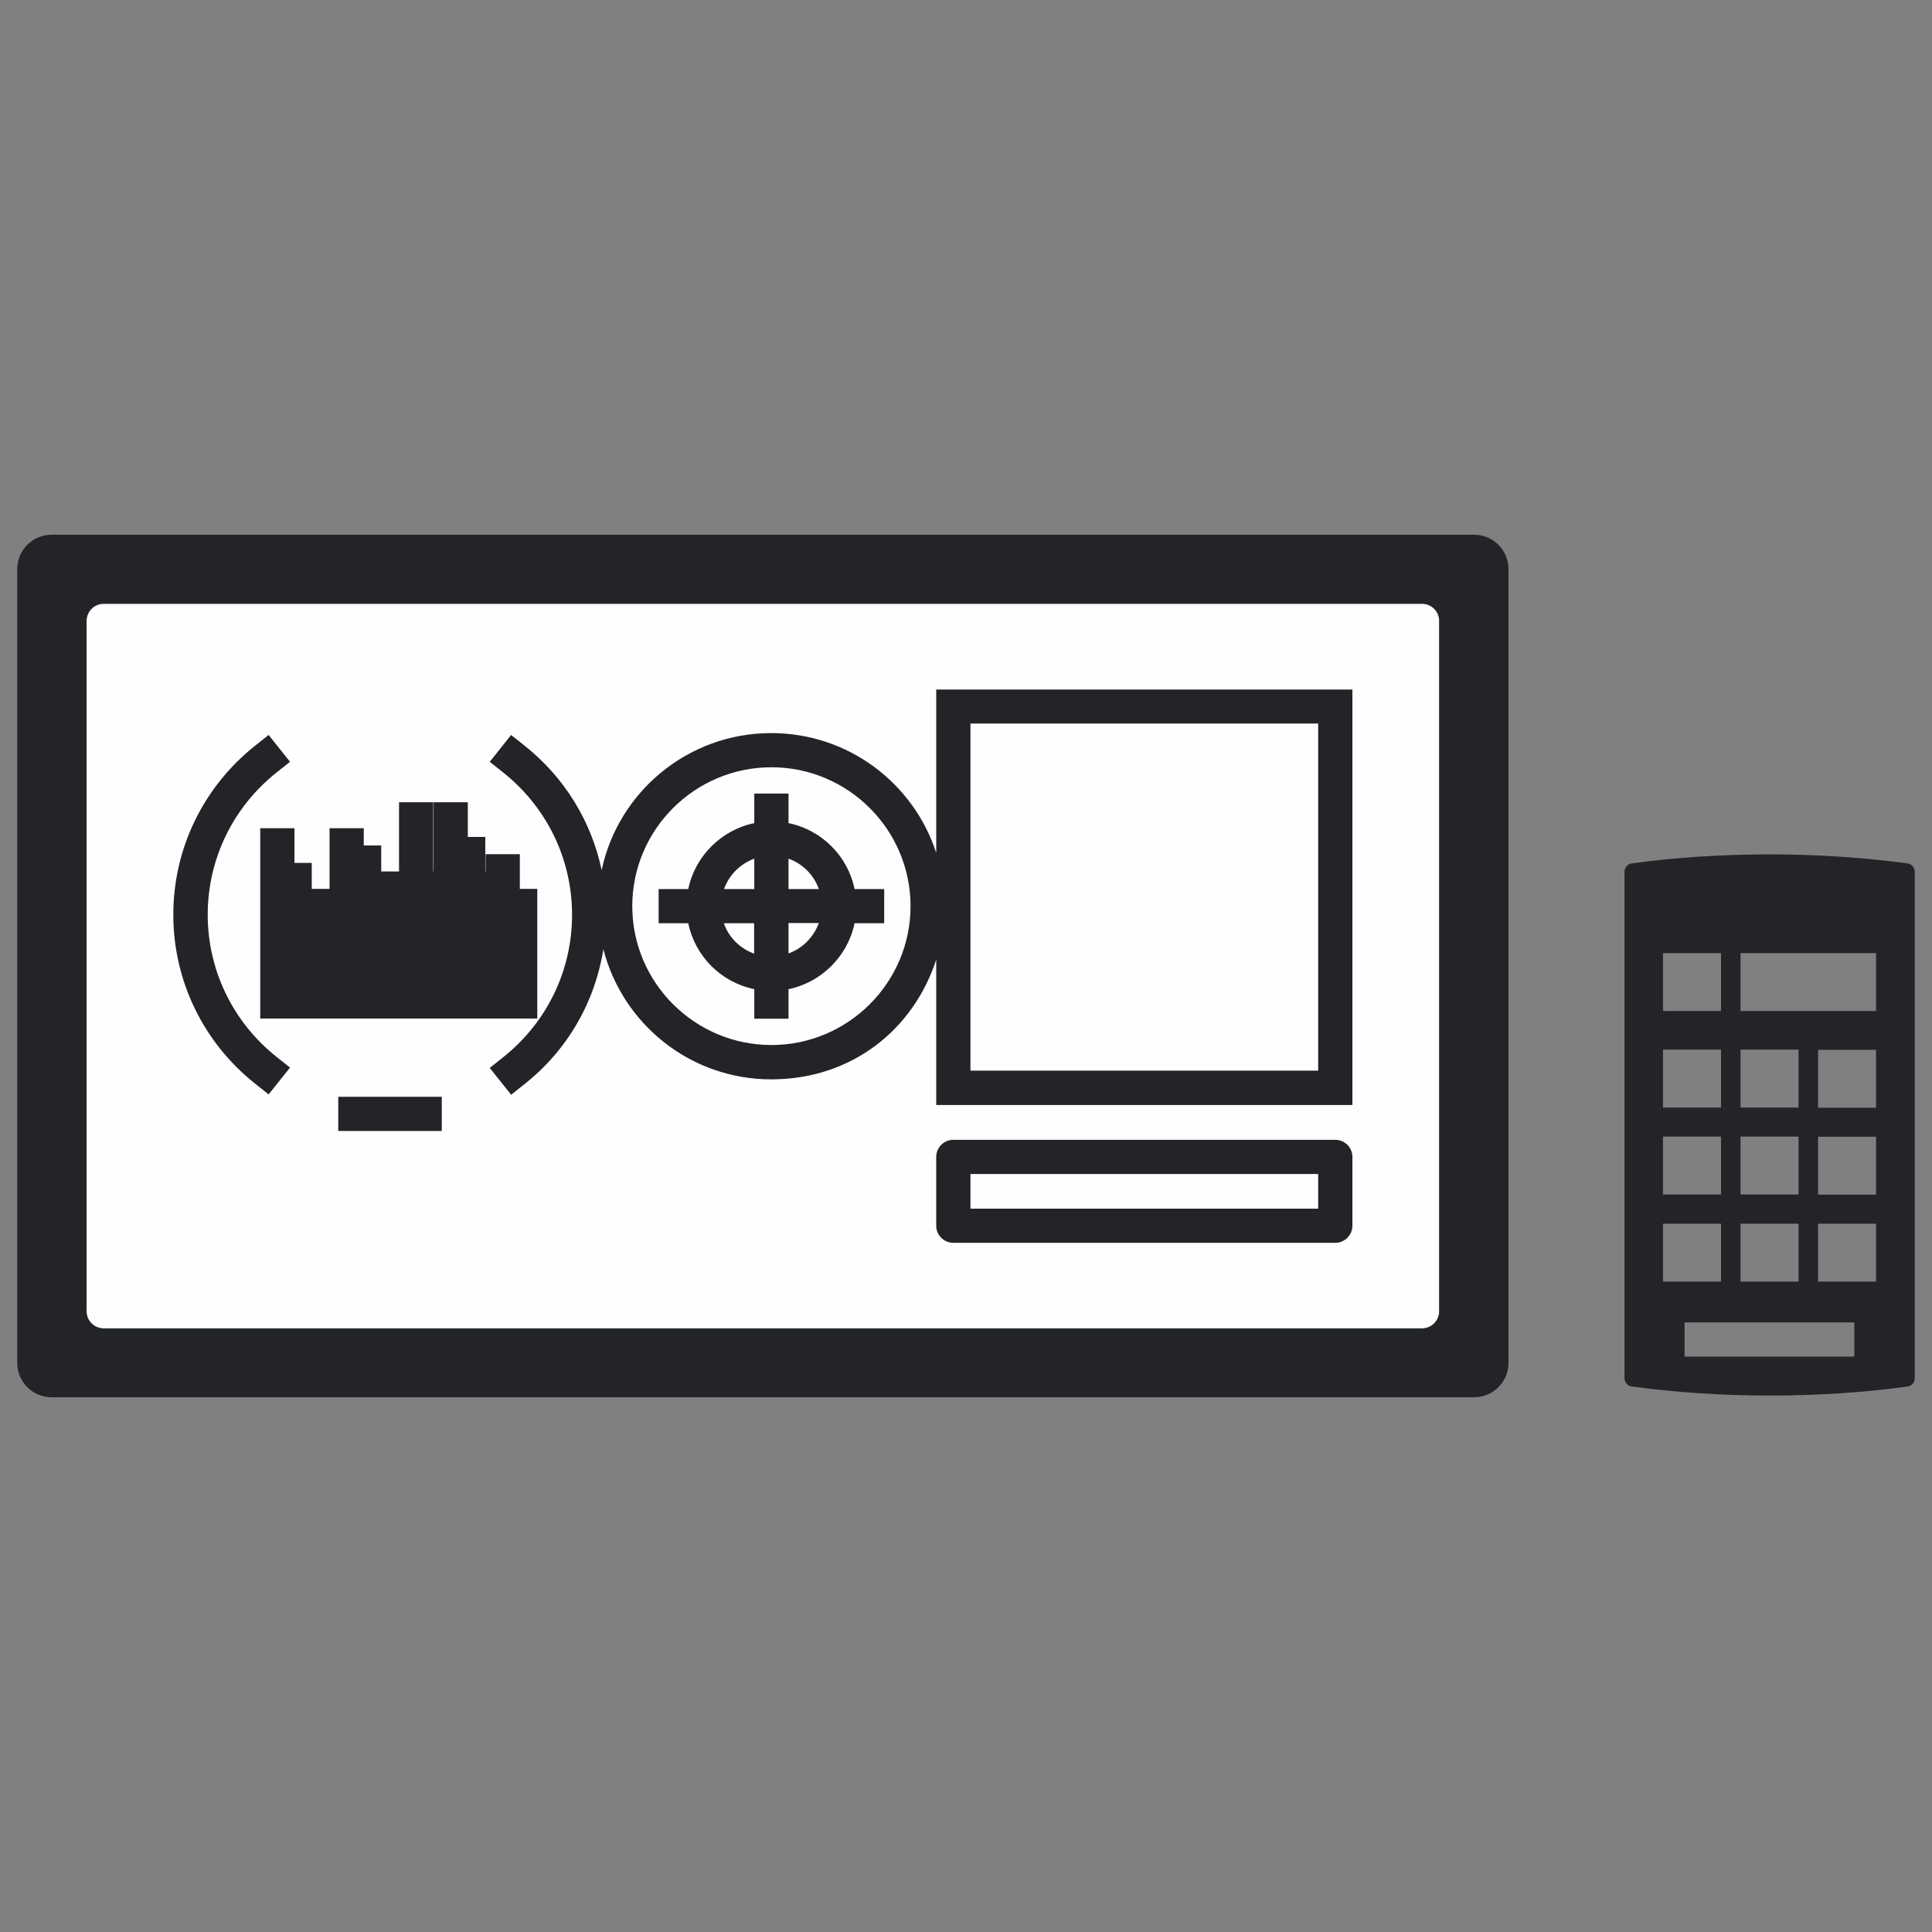
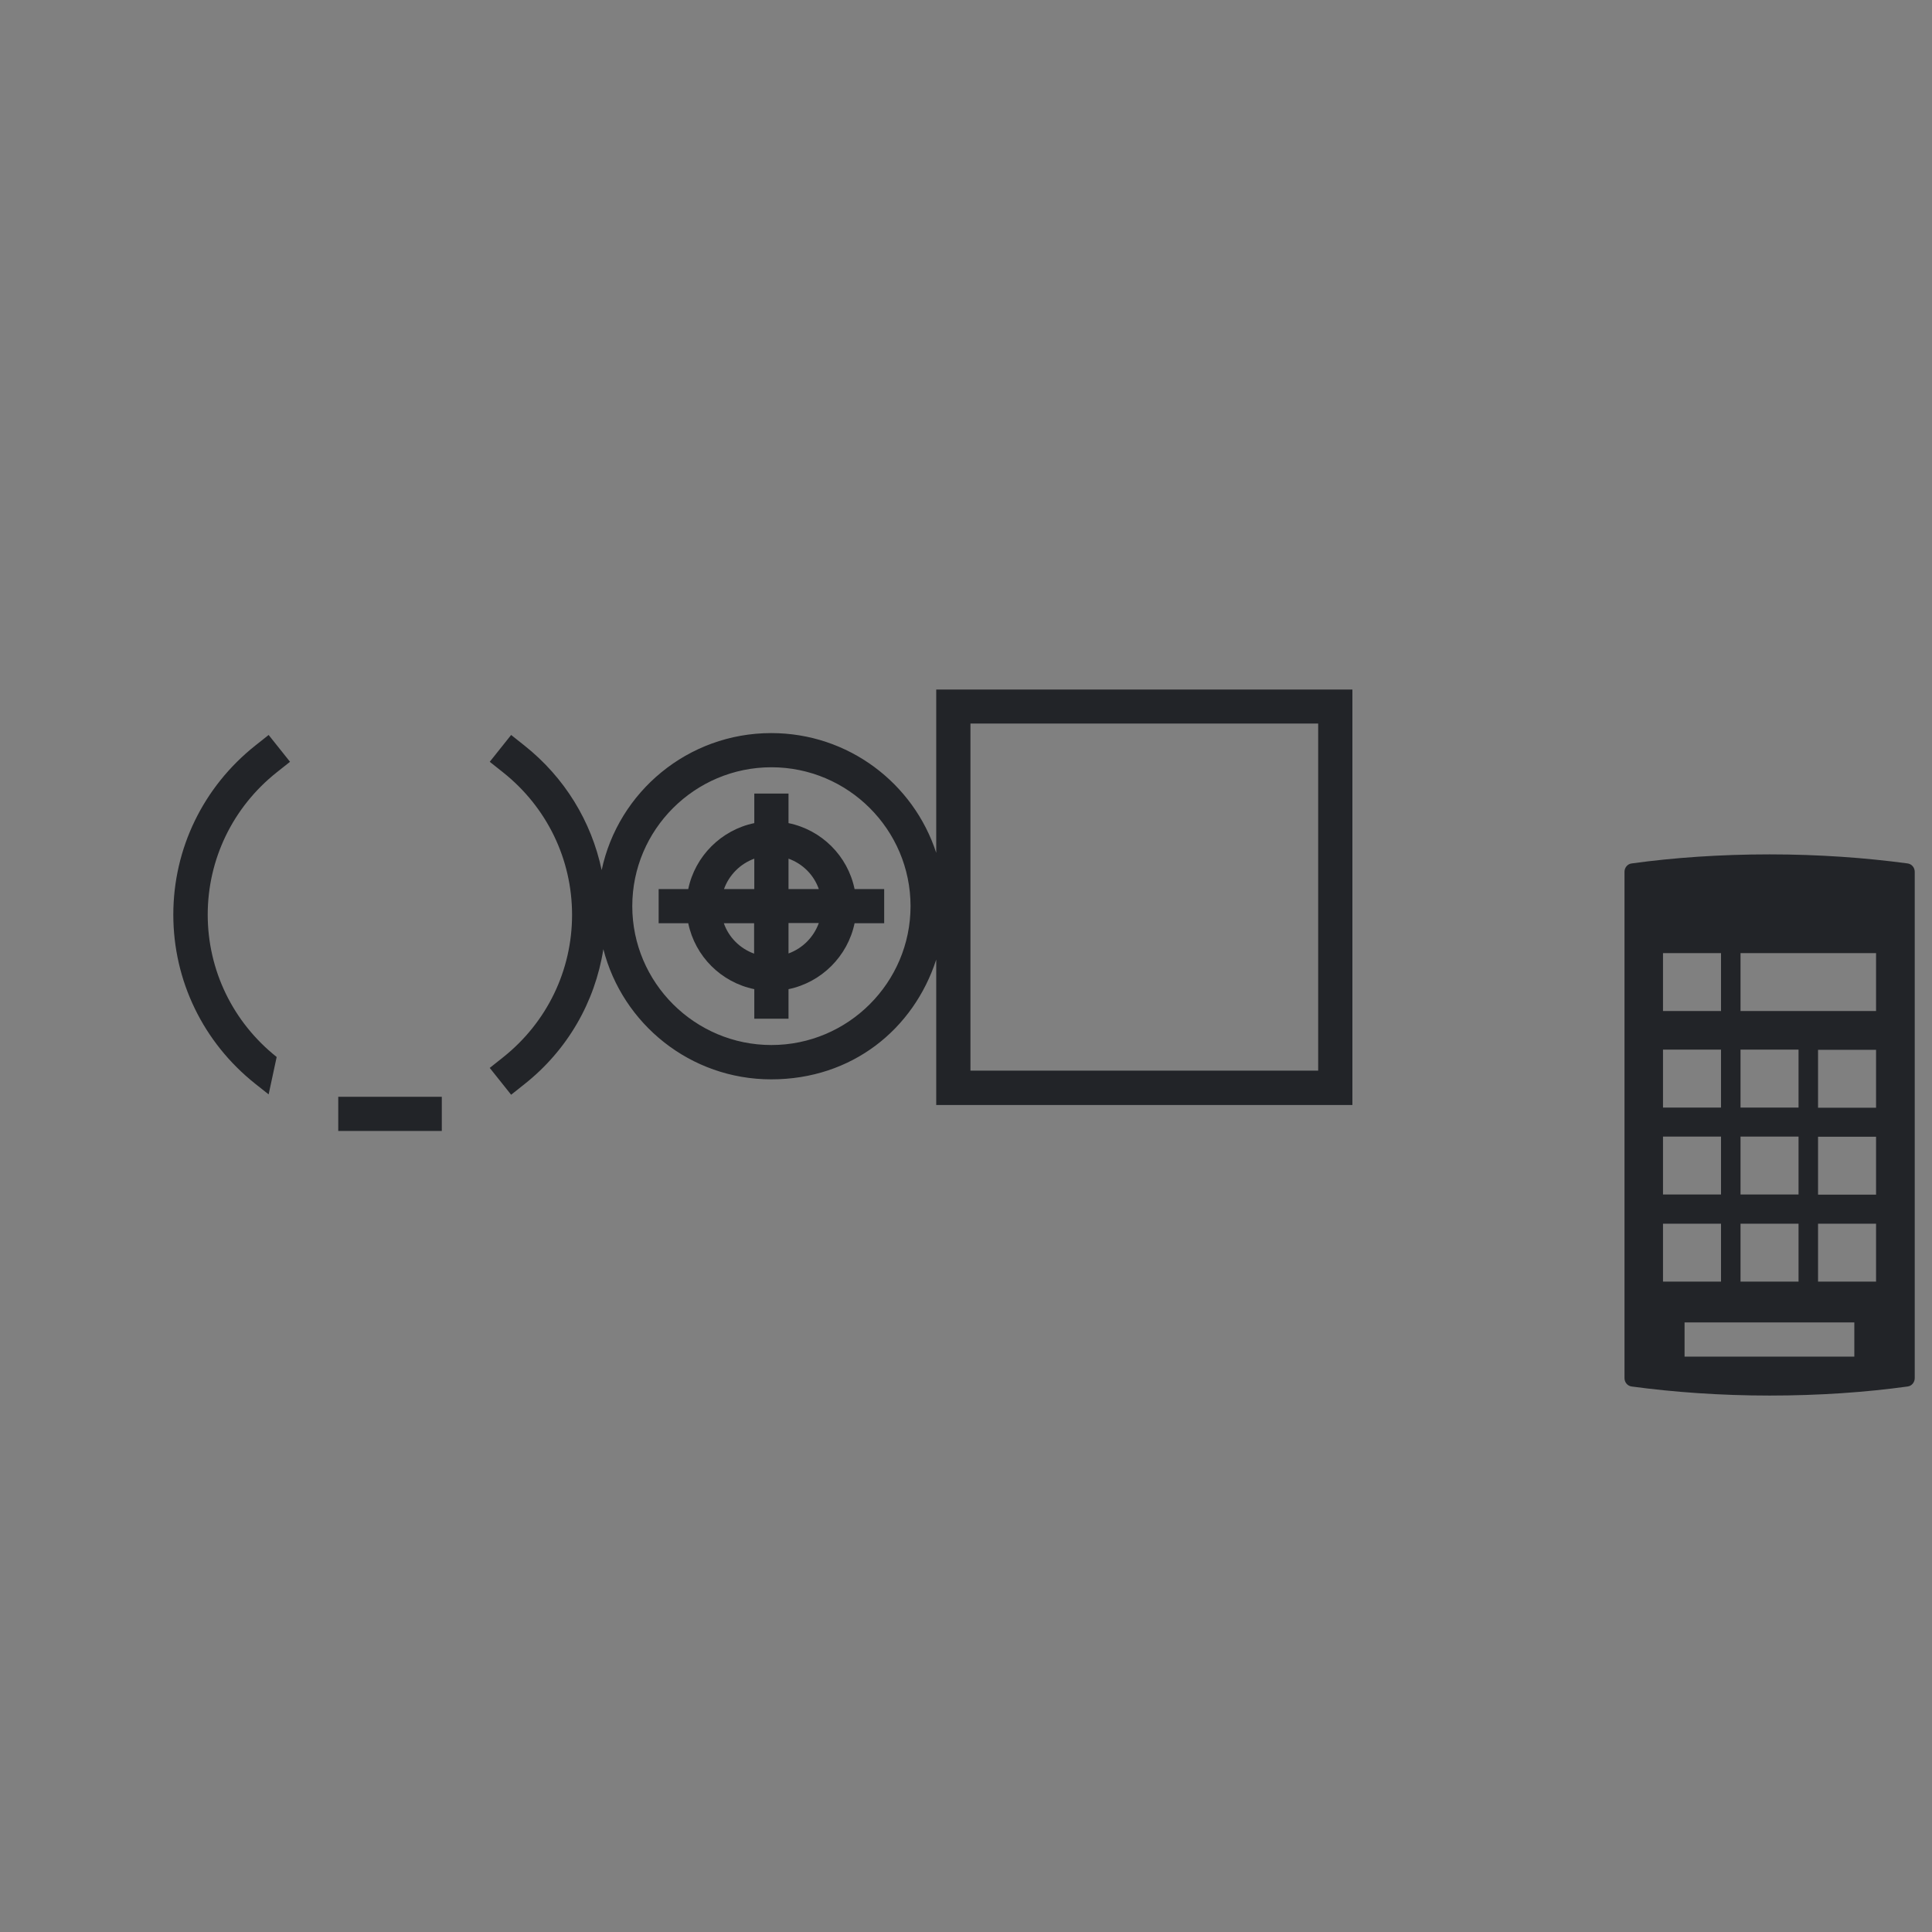
<svg xmlns="http://www.w3.org/2000/svg" width="112" height="112" viewBox="0 0 112 112" fill="none">
  <rect x="0" y="0" width="112" height="112" fill="#808080" stroke="none" />
-   <path d="M82.438 35H6.01C5.462 35 5.018 35.443 5.018 35.99V76.018C5.018 76.565 5.462 77.008 6.01 77.008H82.438C82.986 77.008 83.43 76.565 83.43 76.018V35.99C83.43 35.443 82.986 35 82.438 35Z" fill="#FEFEFF" />
  <path d="M110.583 50.054C108.152 49.727 105.444 49.529 102.587 49.529C99.729 49.529 97.021 49.718 94.591 50.054C94.343 50.084 94.174 50.302 94.174 50.539V79.892C94.174 80.139 94.352 80.347 94.591 80.377C97.021 80.704 99.729 80.902 102.587 80.902C105.444 80.902 108.152 80.714 110.583 80.377C110.831 80.347 110.999 80.129 110.999 79.892V50.539C110.999 50.292 110.821 50.084 110.583 50.054ZM100.9 60.848H104.263V64.206H100.9V60.848ZM100.9 65.889H104.263V69.246H100.9V65.889ZM100.9 70.939H104.263V74.297H100.9V70.939ZM96.406 55.253H99.769V58.61H96.406V55.253ZM96.406 60.848H99.769V64.206H96.406V60.848ZM96.406 65.889H99.769V69.246H96.406V65.889ZM96.406 70.939H99.769V74.297H96.406V70.939ZM107.497 78.644H97.656V76.663H107.497V78.644ZM108.757 74.297H105.394V70.939H108.757V74.297ZM108.757 69.256H105.394V65.899H108.757V69.256ZM108.757 64.215H105.394V60.858H108.757V64.215ZM108.757 58.61H100.9V55.253H108.757V58.61Z" fill="#222428" />
-   <path d="M1 79.019V32.981C1 31.891 1.893 31 2.984 31H85.464C86.555 31 87.448 31.891 87.448 32.981V79.019C87.448 80.109 86.555 81 85.464 81H2.984C1.893 81 1 80.109 1 79.019ZM6.01 77.009H82.439C82.984 77.009 83.431 76.564 83.431 76.019V35.991C83.431 35.446 82.984 35.001 82.439 35.001H6.01C5.464 35.001 5.018 35.446 5.018 35.991V76.019C5.018 76.564 5.464 77.009 6.01 77.009Z" fill="#222428" />
  <path d="M54.274 39.963V49.44C52.964 45.41 49.184 42.498 44.71 42.498C39.879 42.498 35.841 45.905 34.879 50.44C34.283 47.618 32.736 45.073 30.404 43.221L29.631 42.607L28.391 44.162L29.164 44.776C31.704 46.796 33.163 49.806 33.163 53.035C33.163 56.263 31.704 59.274 29.164 61.294L28.391 61.908L29.631 63.463L30.404 62.849C32.895 60.878 34.492 58.095 34.978 55.025C36.089 59.363 40.018 62.571 44.71 62.571C49.403 62.571 52.964 59.66 54.274 55.629V64.057H78.4V39.973H54.274V39.963ZM44.72 60.581C40.276 60.581 36.654 56.966 36.654 52.53C36.654 48.093 40.276 44.479 44.72 44.479C49.164 44.479 52.785 48.093 52.785 52.53C52.785 56.966 49.164 60.581 44.72 60.581ZM76.416 62.066H56.258V41.944H76.416V62.066Z" fill="#222428" />
-   <path d="M77.408 66.076H55.266C54.72 66.076 54.273 66.522 54.273 67.067V71.057C54.273 71.602 54.72 72.048 55.266 72.048H77.408C77.954 72.048 78.4 71.602 78.4 71.057V67.067C78.4 66.522 77.954 66.076 77.408 66.076ZM76.416 70.067H56.258V68.057H76.416V70.067Z" fill="#222428" />
-   <path d="M12.041 53.035C12.041 49.807 13.499 46.796 16.039 44.776L16.813 44.162L15.573 42.607L14.799 43.221C11.783 45.618 10.047 49.193 10.047 53.025C10.047 56.858 11.783 60.433 14.799 62.829L15.573 63.443L16.813 61.889L16.039 61.275C13.499 59.254 12.041 56.244 12.041 53.015V53.035Z" fill="#222428" />
-   <path d="M29.163 59.045H30.136H31.147V51.529H30.136V49.518H28.151V50.519H28.132V48.518H27.12V46.508H25.136V50.519H25.116V46.508H23.132V50.519H23.102H22.12H22.1V49.013H21.088V48.013H19.104V51.529H19.084H18.102H18.072V50.023H17.07V48.013H15.086V59.045H16.088H17.07H17.1H18.072H18.102H19.084H19.104H20.086H20.116H21.088H21.118H22.1H22.12H23.102H23.132H24.104H24.134H25.116H25.136H26.118H26.147H27.12H27.149H28.132H28.151H29.134H29.163Z" fill="#222428" />
+   <path d="M12.041 53.035C12.041 49.807 13.499 46.796 16.039 44.776L16.813 44.162L15.573 42.607L14.799 43.221C11.783 45.618 10.047 49.193 10.047 53.025C10.047 56.858 11.783 60.433 14.799 62.829L15.573 63.443L16.039 61.275C13.499 59.254 12.041 56.244 12.041 53.015V53.035Z" fill="#222428" />
  <path d="M45.711 47.717V46.004H43.727V47.717C41.813 48.113 40.295 49.628 39.898 51.54H38.182V53.52H39.898C40.295 55.441 41.803 56.947 43.727 57.343V59.056H45.711V57.343C47.626 56.947 49.144 55.431 49.541 53.52H51.257V51.54H49.541C49.144 49.618 47.636 48.113 45.711 47.717ZM47.467 51.54H45.711V49.777C46.535 50.074 47.18 50.718 47.467 51.54ZM43.727 49.777V51.54H41.971C42.269 50.718 42.914 50.074 43.727 49.777ZM41.961 53.52H43.717V55.283C42.894 54.986 42.249 54.342 41.961 53.52ZM45.711 55.273V53.51H47.467C47.17 54.332 46.525 54.976 45.711 55.273Z" fill="#222428" />
  <path d="M25.611 63.582H19.609V65.563H25.611V63.582Z" fill="#222428" />
</svg>